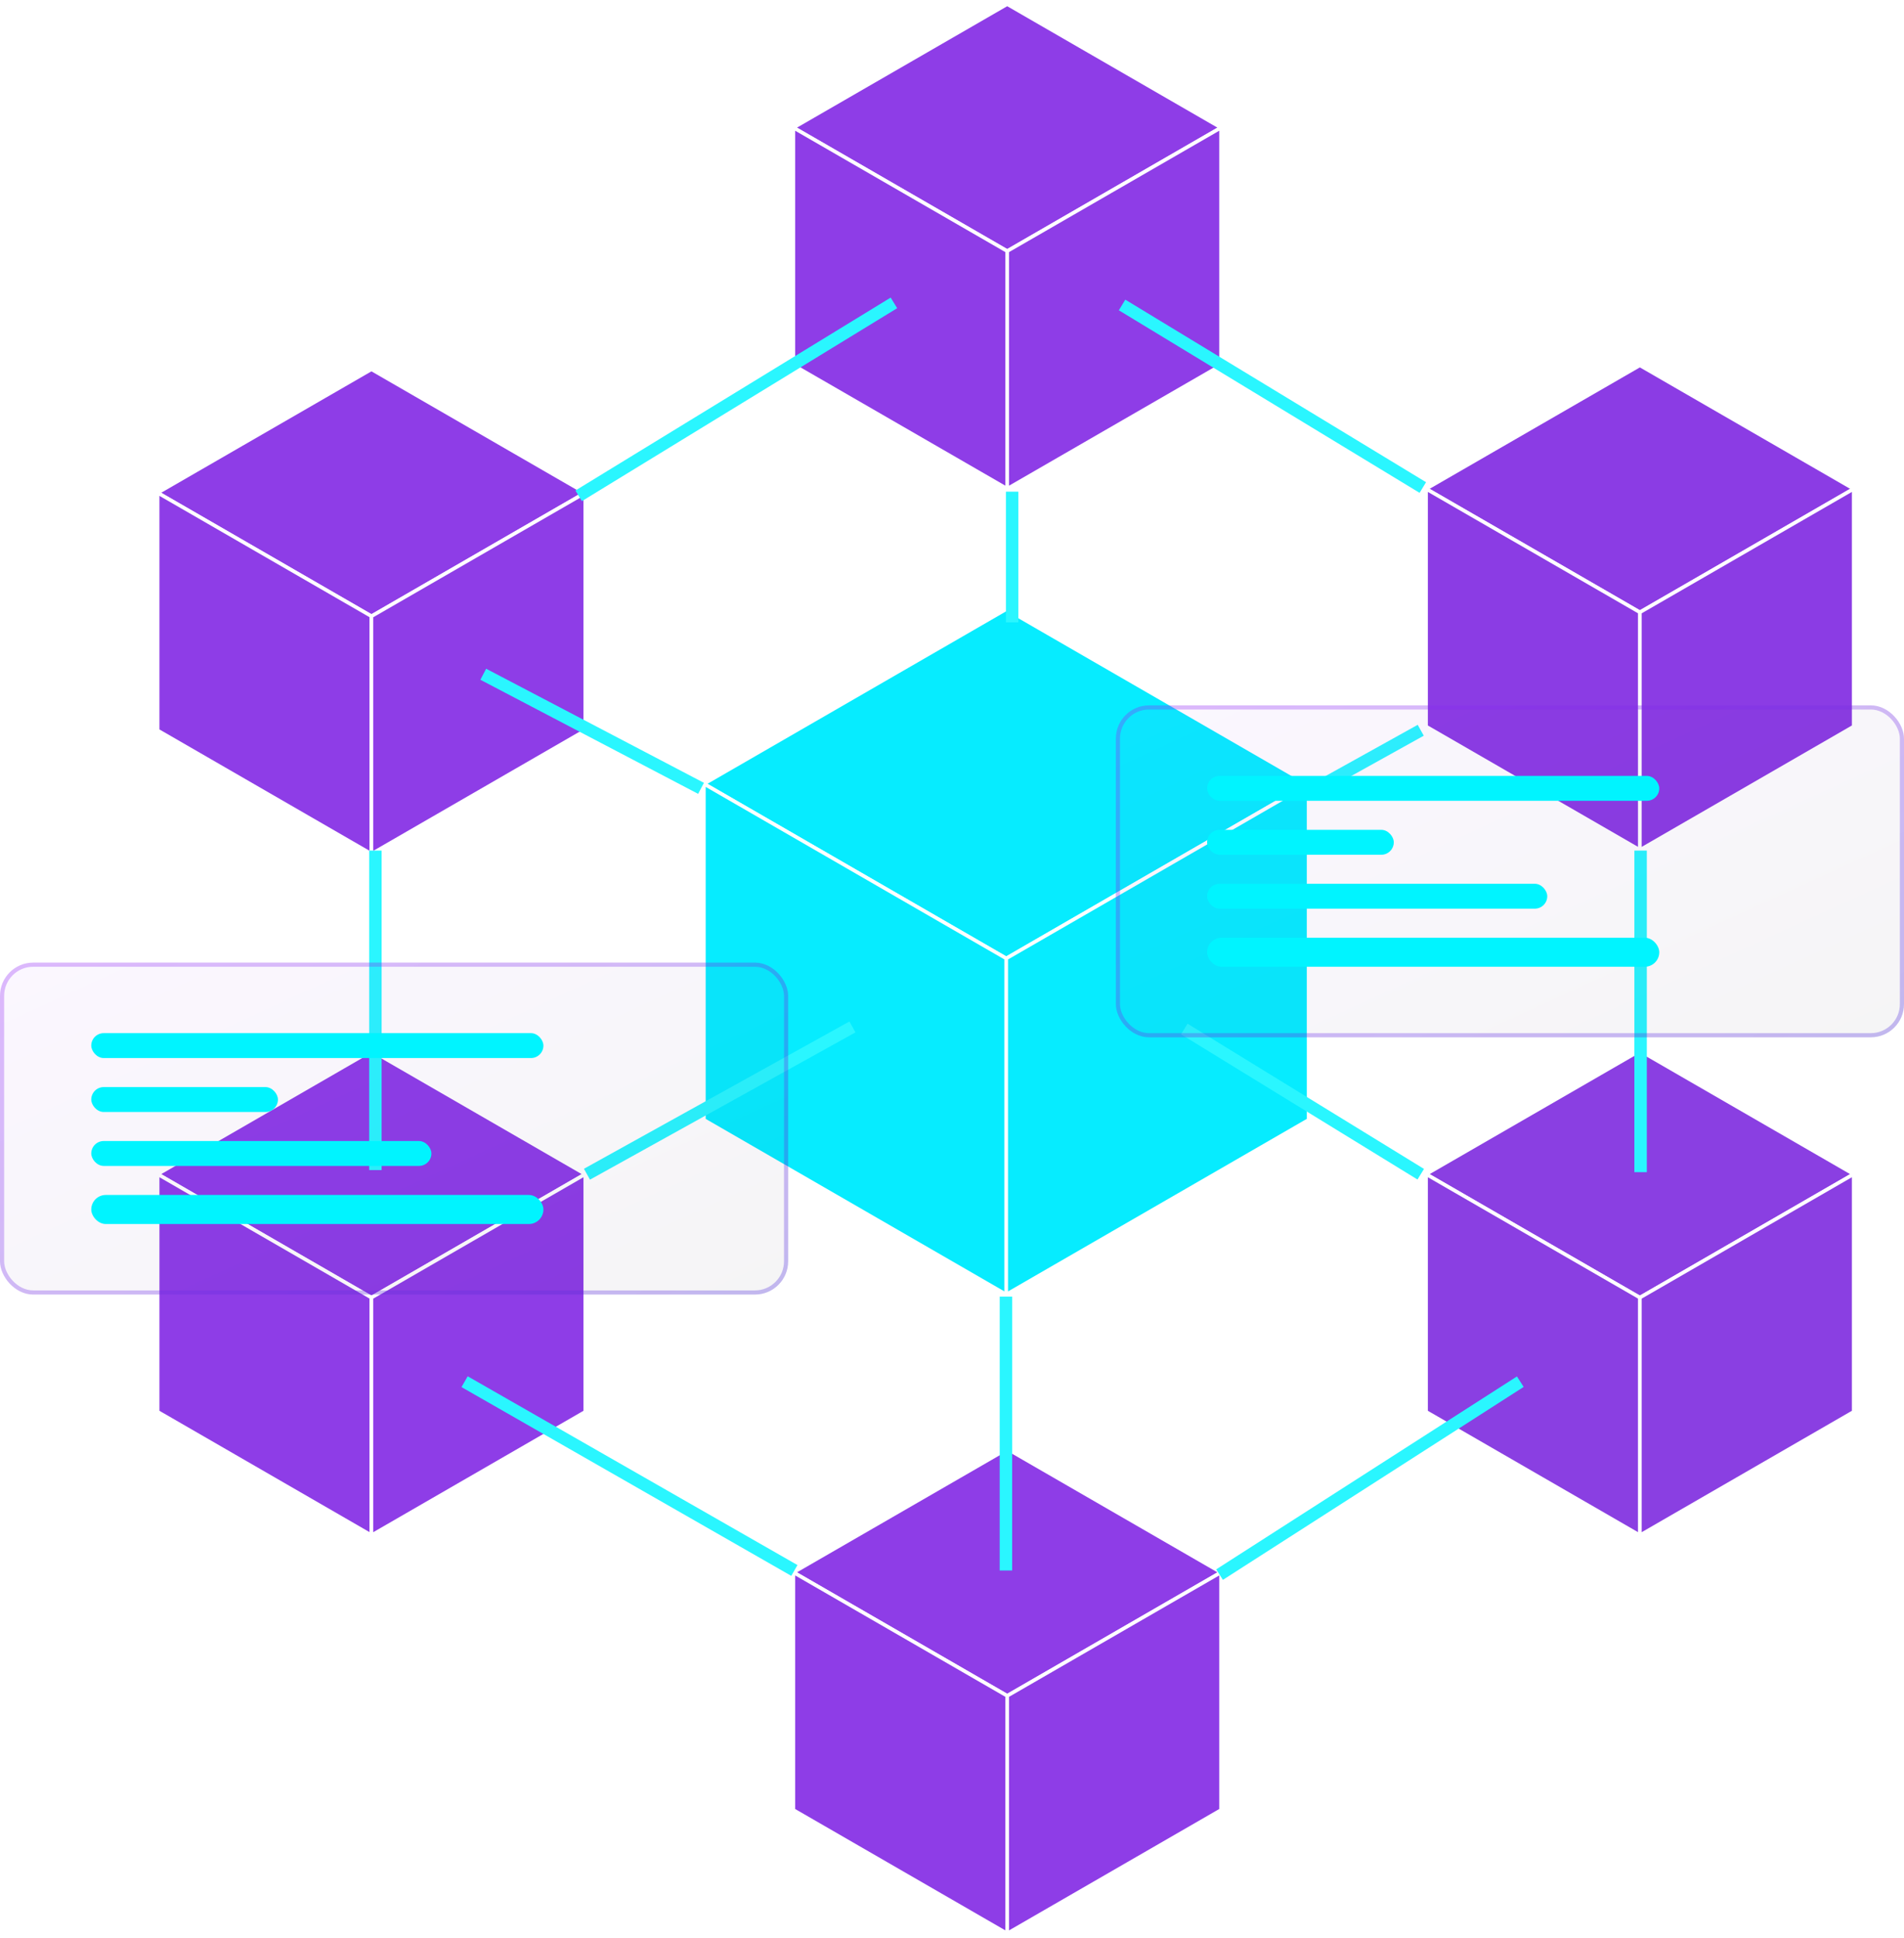
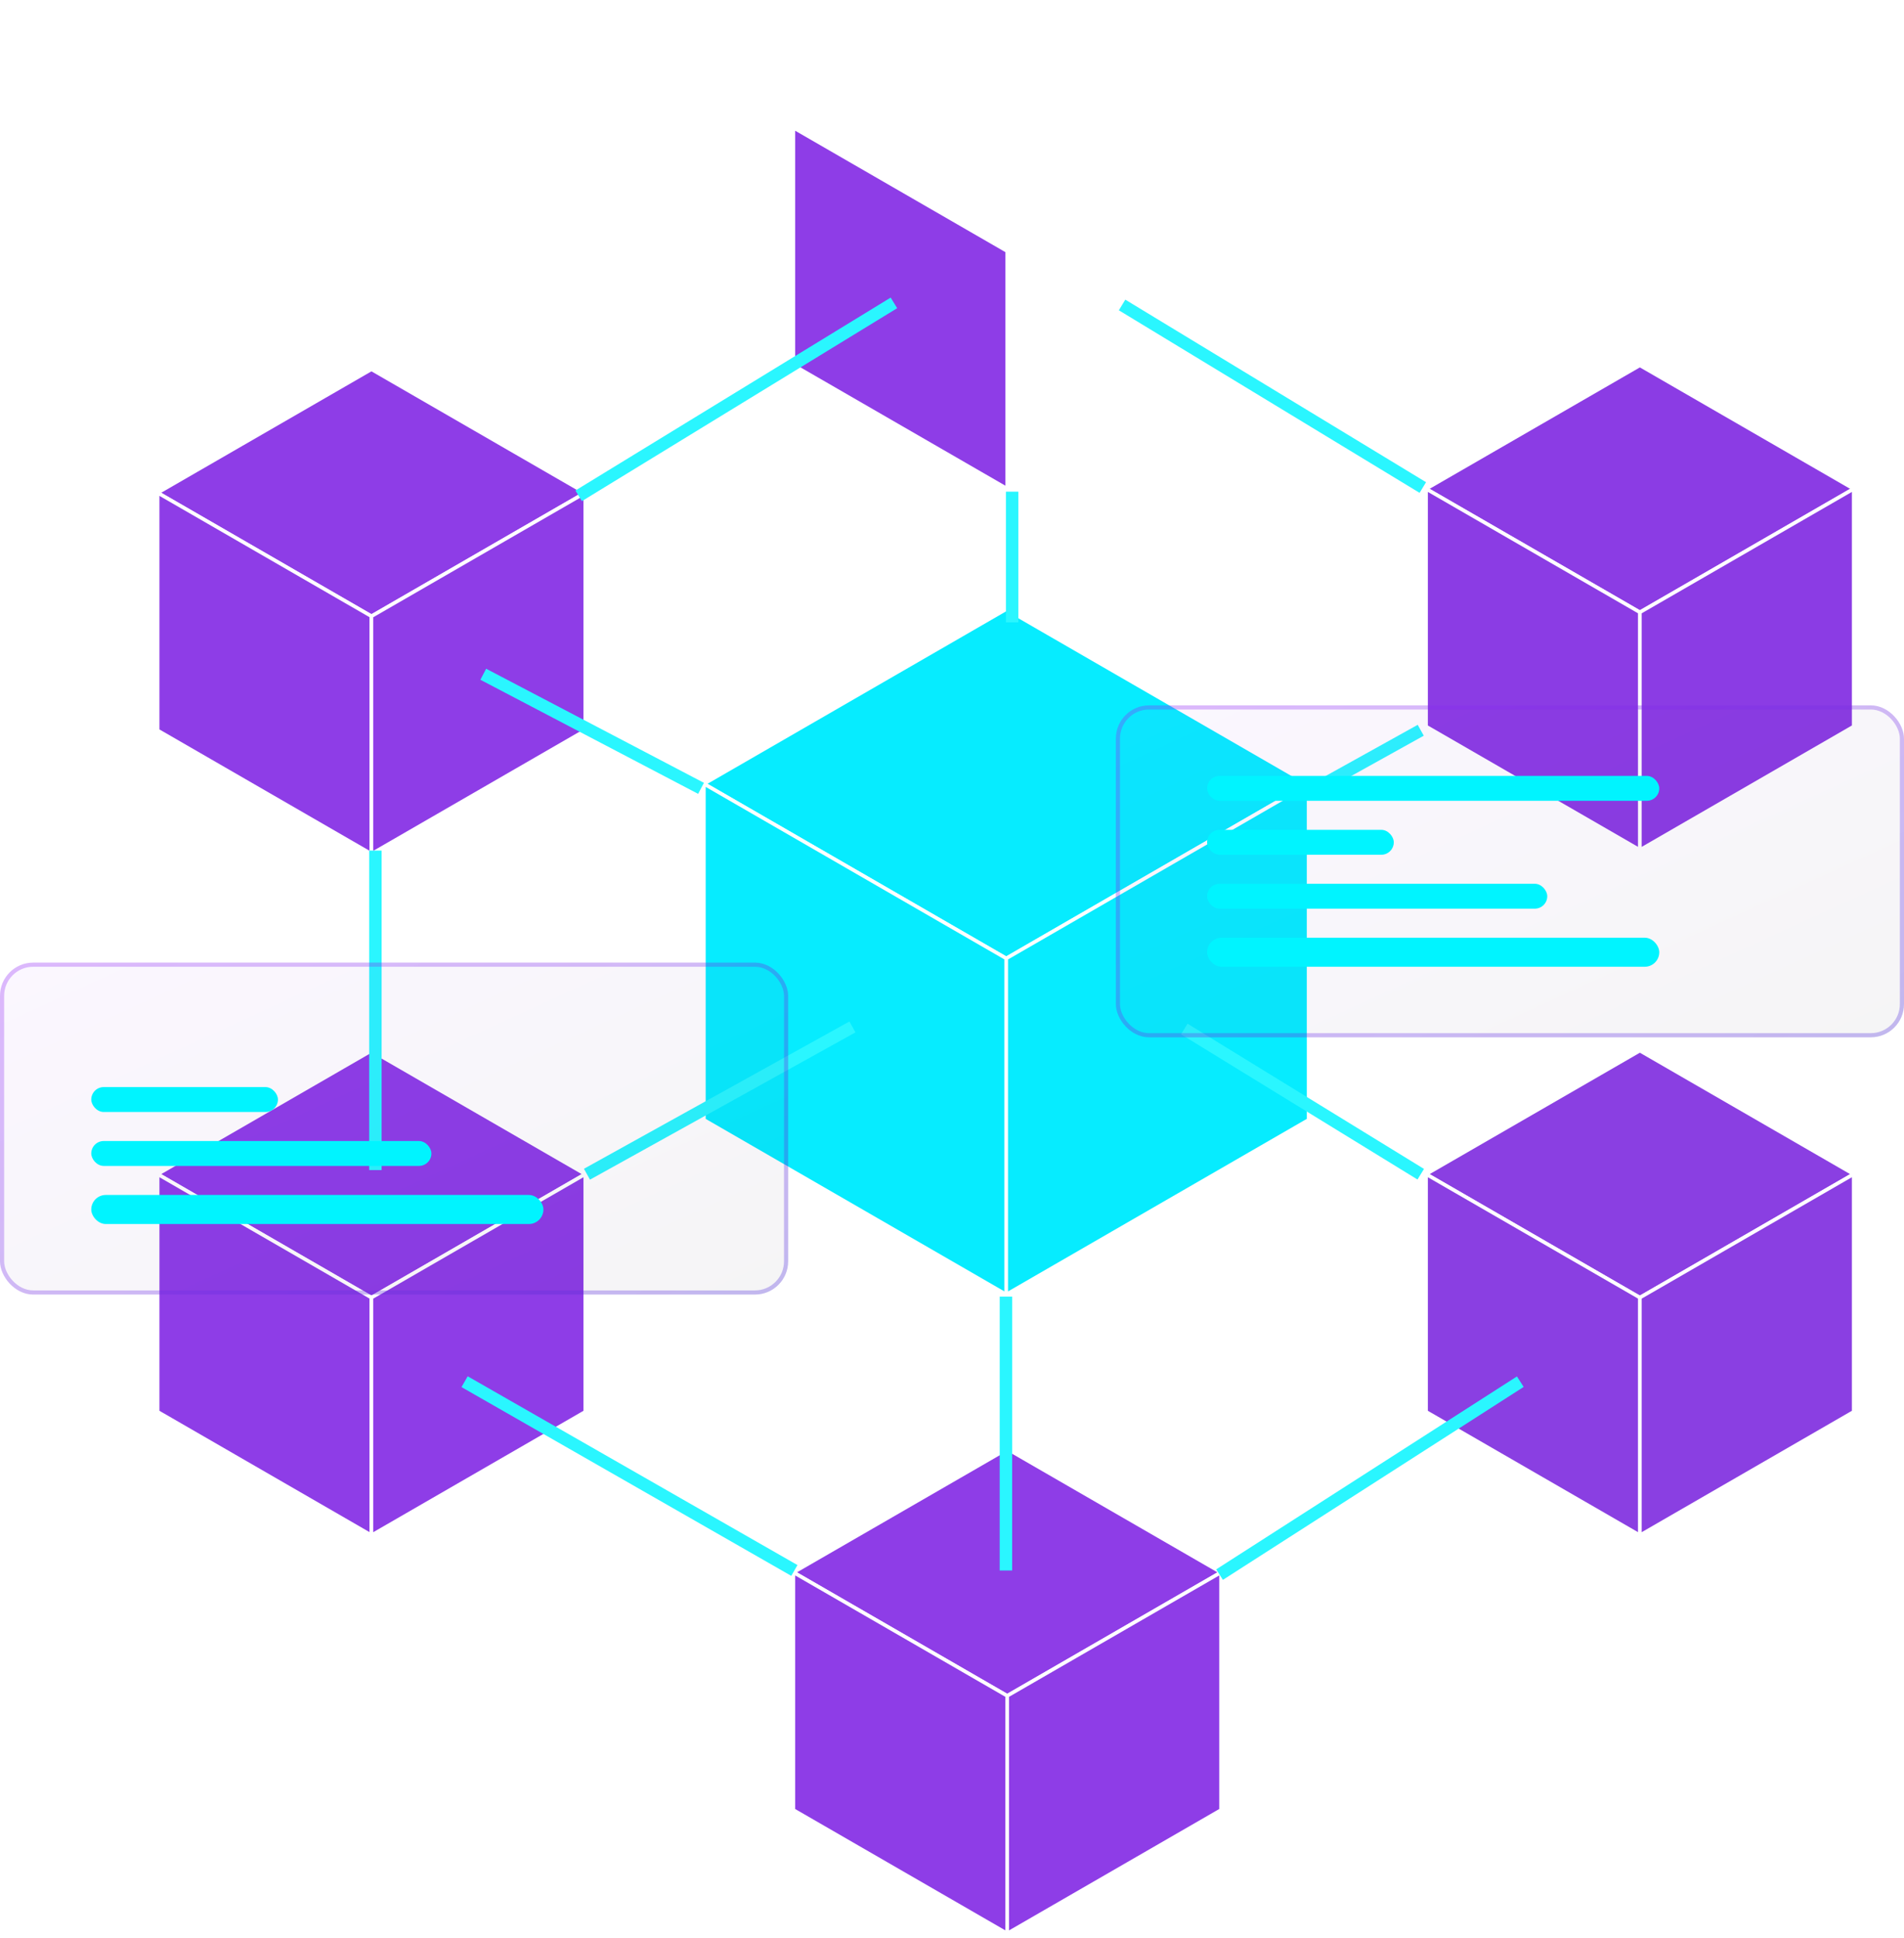
<svg xmlns="http://www.w3.org/2000/svg" width="459" height="467" viewBox="0 0 459 467" fill="none">
  <rect width="59.52" height="59.52" transform="matrix(0.866 0.5 -0.866 0.5 89.546 89)" fill="#8E3DE7" stroke="white" />
  <rect width="59.52" height="57.288" transform="matrix(0.866 0.5 0 1 38.002 118.76)" fill="#8E3DE7" stroke="white" />
  <rect width="59.52" height="57.288" transform="matrix(0.866 -0.5 0 1 89.546 148.52)" fill="#8E3DE7" stroke="white" />
  <rect width="59.52" height="59.52" transform="matrix(0.866 0.5 -0.866 0.5 89.546 253.217)" fill="#8E3DE7" stroke="white" />
  <rect width="59.52" height="57.288" transform="matrix(0.866 0.5 0 1 38.002 282.977)" fill="#8E3DE7" stroke="white" />
  <rect width="59.52" height="57.288" transform="matrix(0.866 -0.5 0 1 89.546 312.737)" fill="#8E3DE7" stroke="white" />
  <rect width="59.52" height="59.52" transform="matrix(0.866 0.5 -0.866 0.5 242.808 349.191)" fill="#8E3DE7" stroke="white" />
  <rect width="59.52" height="57.288" transform="matrix(0.866 0.5 0 1 191.263 378.952)" fill="#8E3DE7" stroke="white" />
  <rect width="59.52" height="57.288" transform="matrix(0.866 -0.5 0 1 242.808 408.712)" fill="#8E3DE7" stroke="white" />
-   <rect width="59.52" height="59.52" transform="matrix(0.866 0.5 -0.866 0.5 242.808 1)" fill="#8E3DE7" stroke="white" />
  <rect width="59.52" height="57.288" transform="matrix(0.866 0.5 0 1 191.263 30.76)" fill="#8E3DE7" stroke="white" />
-   <rect width="59.52" height="57.288" transform="matrix(0.866 -0.5 0 1 242.808 60.52)" fill="#8E3DE7" stroke="white" />
  <rect width="59.52" height="59.52" transform="matrix(0.866 0.5 -0.866 0.5 395.327 253.217)" fill="#8A3FE2" stroke="white" />
  <rect width="59.52" height="57.288" transform="matrix(0.866 0.5 0 1 343.783 282.977)" fill="#8A3FE2" stroke="white" />
  <rect width="59.52" height="57.288" transform="matrix(0.866 -0.5 0 1 395.327 312.737)" fill="#8A3FE2" stroke="white" />
  <rect width="59.52" height="59.52" transform="matrix(0.866 0.5 -0.866 0.5 395.327 88.049)" fill="#8B3CE4" stroke="white" />
  <rect width="59.52" height="57.288" transform="matrix(0.866 0.5 0 1 343.783 117.809)" fill="#8B3CE4" stroke="white" />
  <rect width="59.52" height="57.288" transform="matrix(0.866 -0.5 0 1 395.327 147.569)" fill="#8B3CE4" stroke="white" />
  <rect width="84.162" height="84.162" transform="matrix(0.866 0.5 -0.866 0.5 242.576 146.824)" fill="#06ECFF" stroke="white" />
  <rect width="84.162" height="81.006" transform="matrix(0.866 0.5 0 1 169.688 188.905)" fill="#06ECFF" stroke="white" />
  <rect width="84.162" height="81.006" transform="matrix(0.866 -0.5 0 1 242.576 230.986)" fill="#06ECFF" stroke="white" />
  <path d="M90.5 205V282" stroke="#2AF6FF" stroke-width="3" />
  <path d="M191.5 378.5L112 333" stroke="#2AF6FF" stroke-width="3" />
  <path d="M242.5 312.5V378.5" stroke="#2AF6FF" stroke-width="3" />
  <path d="M315.5 191L342.5 176" stroke="#2AF6FF" stroke-width="3" />
  <path d="M342.5 283L285.5 248" stroke="#2AF6FF" stroke-width="3" />
  <path d="M139.5 119.5L215.5 73" stroke="#2AF6FF" stroke-width="3" />
  <path d="M169 190L116.5 162.5" stroke="#2AF6FF" stroke-width="3" />
  <path d="M244 118.5V150" stroke="#2AF6FF" stroke-width="3" />
  <path d="M343 117.5L270.5 73.5" stroke="#2AF6FF" stroke-width="3" />
  <path d="M141.5 283L205.5 247.5" stroke="#2AF6FF" stroke-width="3" />
  <path d="M294 379.5L366.5 333" stroke="#2AF6FF" stroke-width="3" />
-   <path d="M395.5 205V282.5" stroke="#2AF6FF" stroke-width="3" />
  <g filter="url(#filter0_b_1122_1461)">
    <rect y="232" width="190" height="80" rx="8" fill="url(#paint0_linear_1122_1461)" fill-opacity="0.2" />
    <rect x="0.5" y="232.5" width="189" height="79" rx="7.5" stroke="url(#paint1_linear_1122_1461)" />
  </g>
-   <rect x="22" y="249" width="109" height="6" rx="3" fill="#00F4FF" />
  <rect x="22" y="288" width="109" height="7" rx="3.5" fill="#00F4FF" />
  <rect x="22" y="262" width="45" height="6" rx="3" fill="#00F4FF" />
  <rect x="22" y="275" width="82" height="6" rx="3" fill="#00F4FF" />
  <g filter="url(#filter1_b_1122_1461)">
    <rect x="269" y="170" width="190" height="80" rx="8" fill="url(#paint2_linear_1122_1461)" fill-opacity="0.2" />
    <rect x="269.5" y="170.5" width="189" height="79" rx="7.5" stroke="url(#paint3_linear_1122_1461)" />
  </g>
  <rect x="291" y="187" width="109" height="6" rx="3" fill="#00F4FF" />
  <rect x="291" y="226" width="109" height="7" rx="3.5" fill="#00F4FF" />
  <rect x="291" y="200" width="45" height="6" rx="3" fill="#00F4FF" />
  <rect x="291" y="213" width="82" height="6" rx="3" fill="#00F4FF" />
  <defs>
    <filter id="filter0_b_1122_1461" x="-24" y="208" width="238" height="128" filterUnits="userSpaceOnUse" color-interpolation-filters="sRGB">
      <feFlood flood-opacity="0" result="BackgroundImageFix" />
      <feGaussianBlur in="BackgroundImageFix" stdDeviation="12" />
      <feComposite in2="SourceAlpha" operator="in" result="effect1_backgroundBlur_1122_1461" />
      <feBlend mode="normal" in="SourceGraphic" in2="effect1_backgroundBlur_1122_1461" result="shape" />
    </filter>
    <filter id="filter1_b_1122_1461" x="245" y="146" width="238" height="128" filterUnits="userSpaceOnUse" color-interpolation-filters="sRGB">
      <feFlood flood-opacity="0" result="BackgroundImageFix" />
      <feGaussianBlur in="BackgroundImageFix" stdDeviation="12" />
      <feComposite in2="SourceAlpha" operator="in" result="effect1_backgroundBlur_1122_1461" />
      <feBlend mode="normal" in="SourceGraphic" in2="effect1_backgroundBlur_1122_1461" result="shape" />
    </filter>
    <linearGradient id="paint0_linear_1122_1461" x1="0" y1="232" x2="63.24" y2="370.063" gradientUnits="userSpaceOnUse">
      <stop offset="0.003" stop-color="#9329F6" stop-opacity="0.2" />
      <stop offset="1" stop-color="#040116" stop-opacity="0.2" />
    </linearGradient>
    <linearGradient id="paint1_linear_1122_1461" x1="226.972" y1="339.419" x2="149.668" y2="156.709" gradientUnits="userSpaceOnUse">
      <stop offset="0.1" stop-color="#4933DA" stop-opacity="0.32" />
      <stop offset="0.901" stop-color="#9329F6" stop-opacity="0.3" />
    </linearGradient>
    <linearGradient id="paint2_linear_1122_1461" x1="269" y1="170" x2="332.24" y2="308.063" gradientUnits="userSpaceOnUse">
      <stop offset="0.003" stop-color="#9329F6" stop-opacity="0.2" />
      <stop offset="1" stop-color="#040116" stop-opacity="0.2" />
    </linearGradient>
    <linearGradient id="paint3_linear_1122_1461" x1="495.972" y1="277.419" x2="418.668" y2="94.709" gradientUnits="userSpaceOnUse">
      <stop offset="0.1" stop-color="#4933DA" stop-opacity="0.32" />
      <stop offset="0.901" stop-color="#9329F6" stop-opacity="0.3" />
    </linearGradient>
  </defs>
</svg>